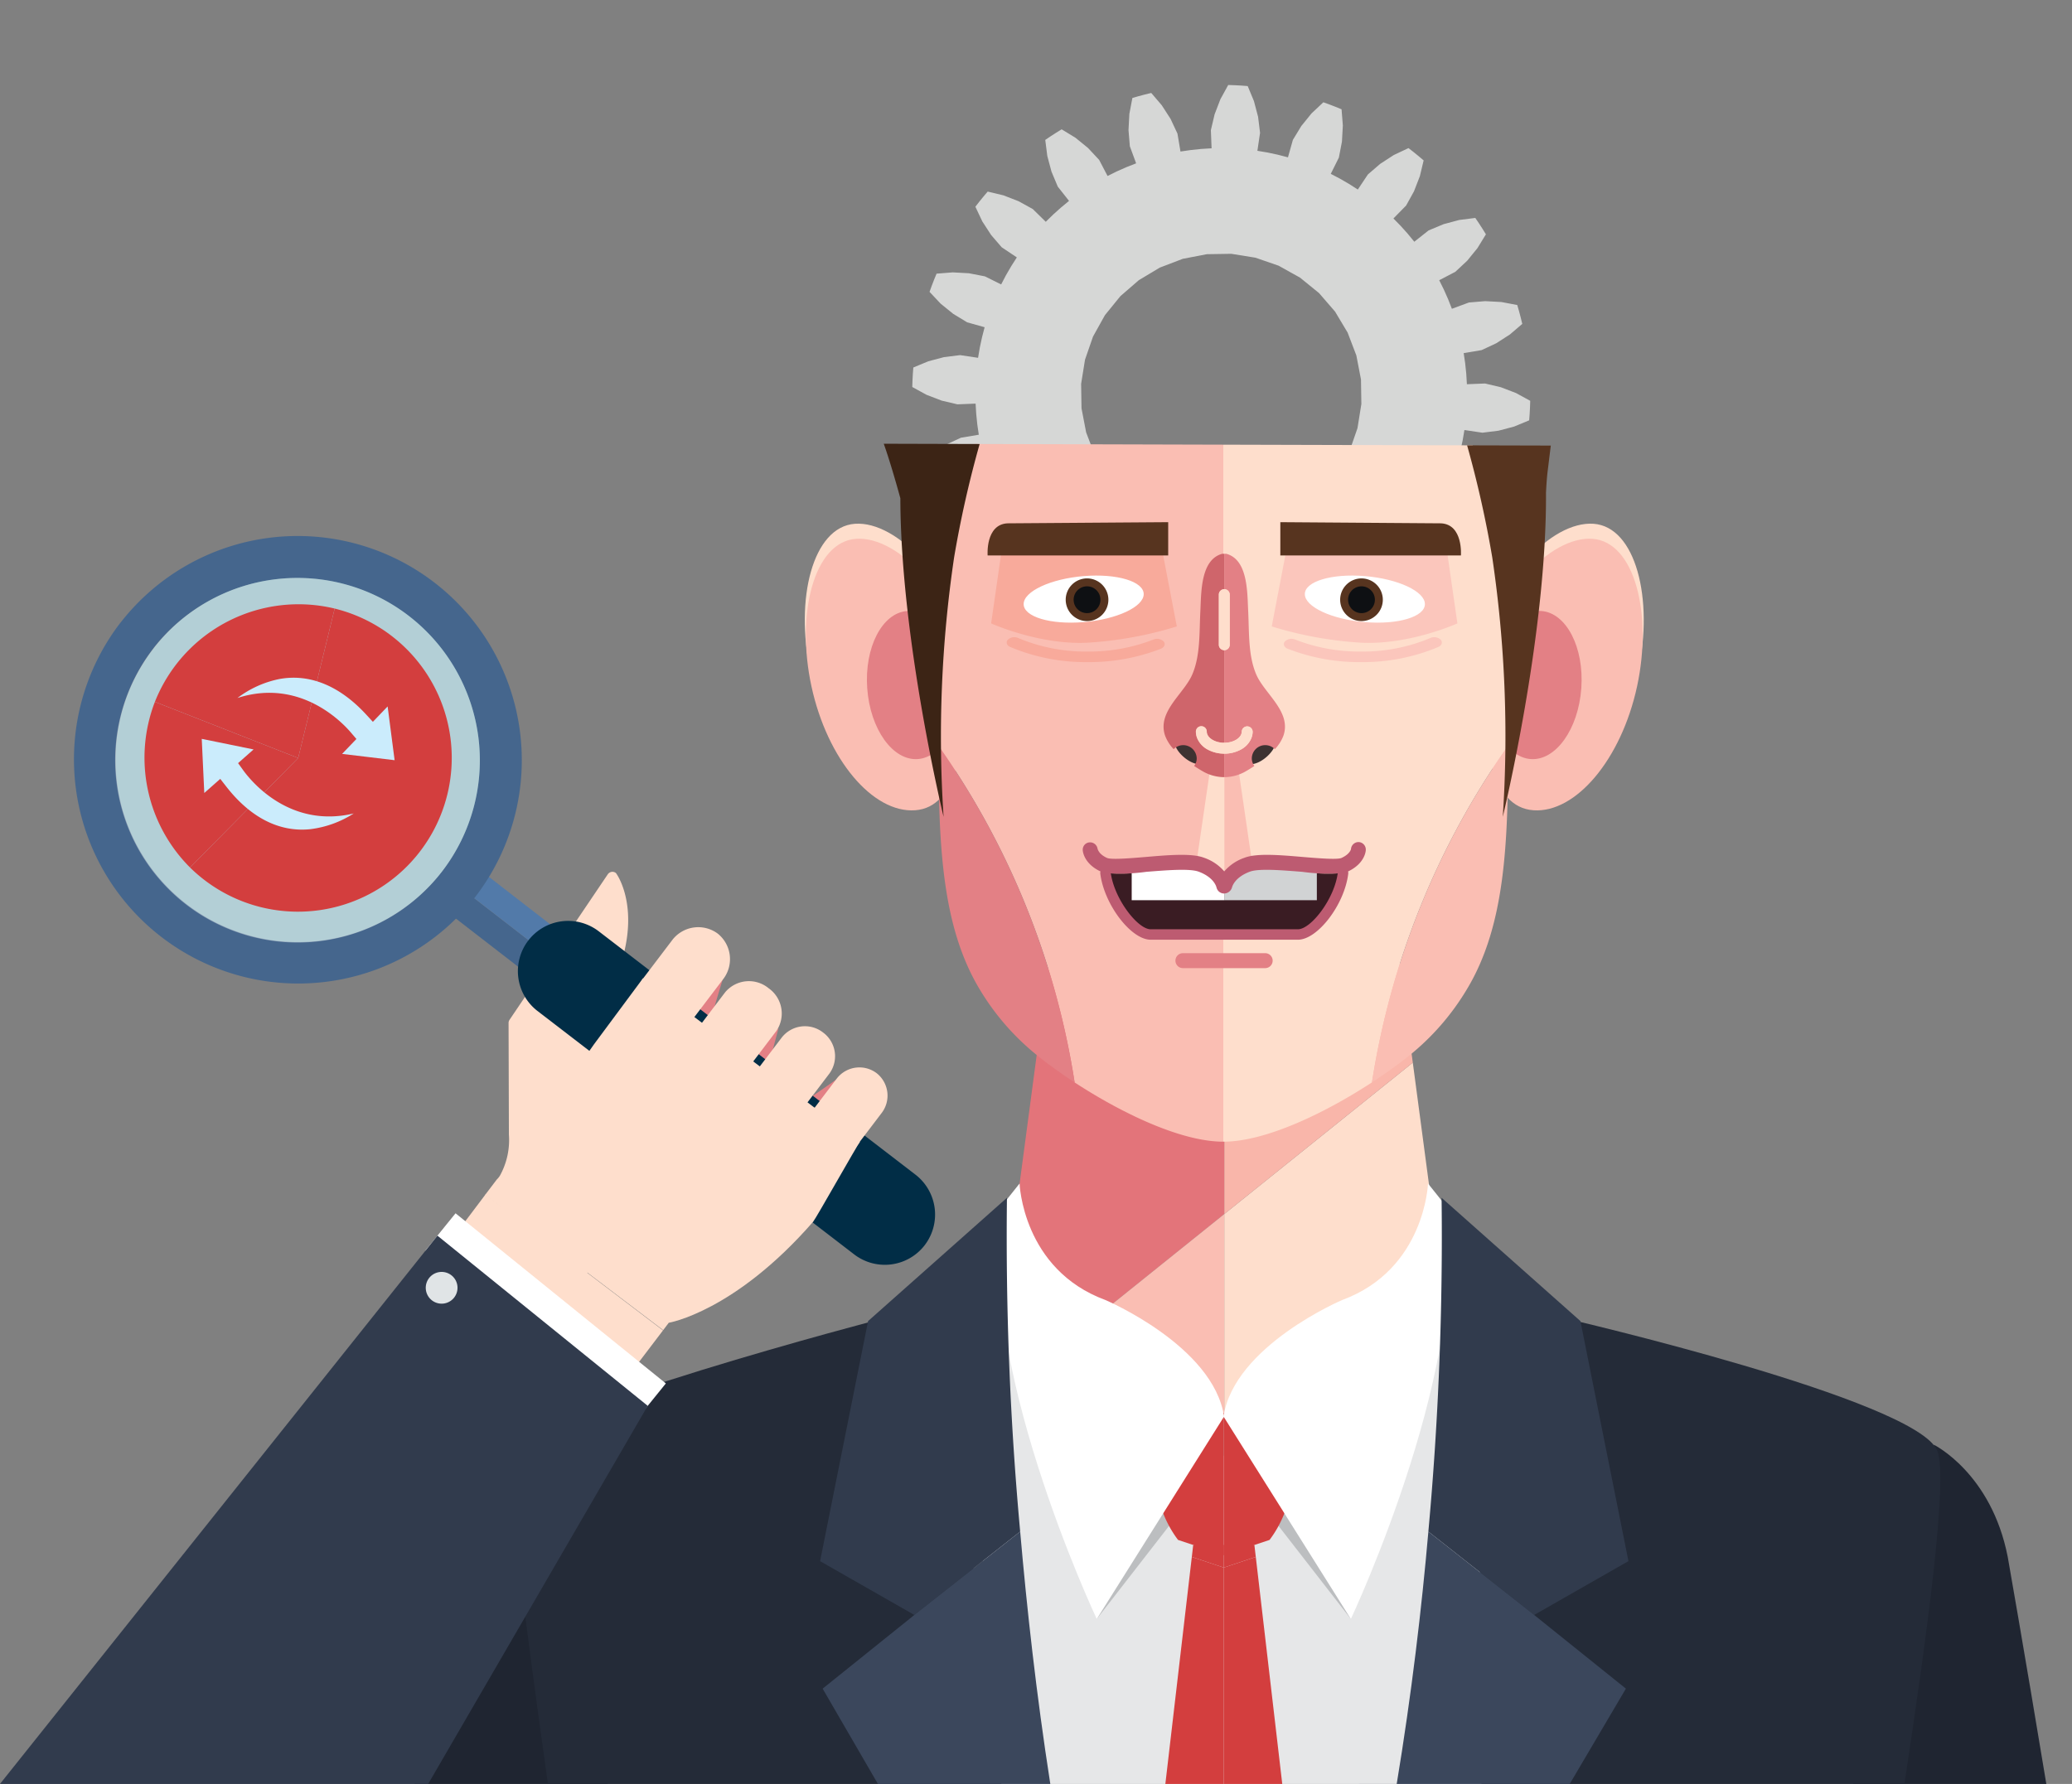
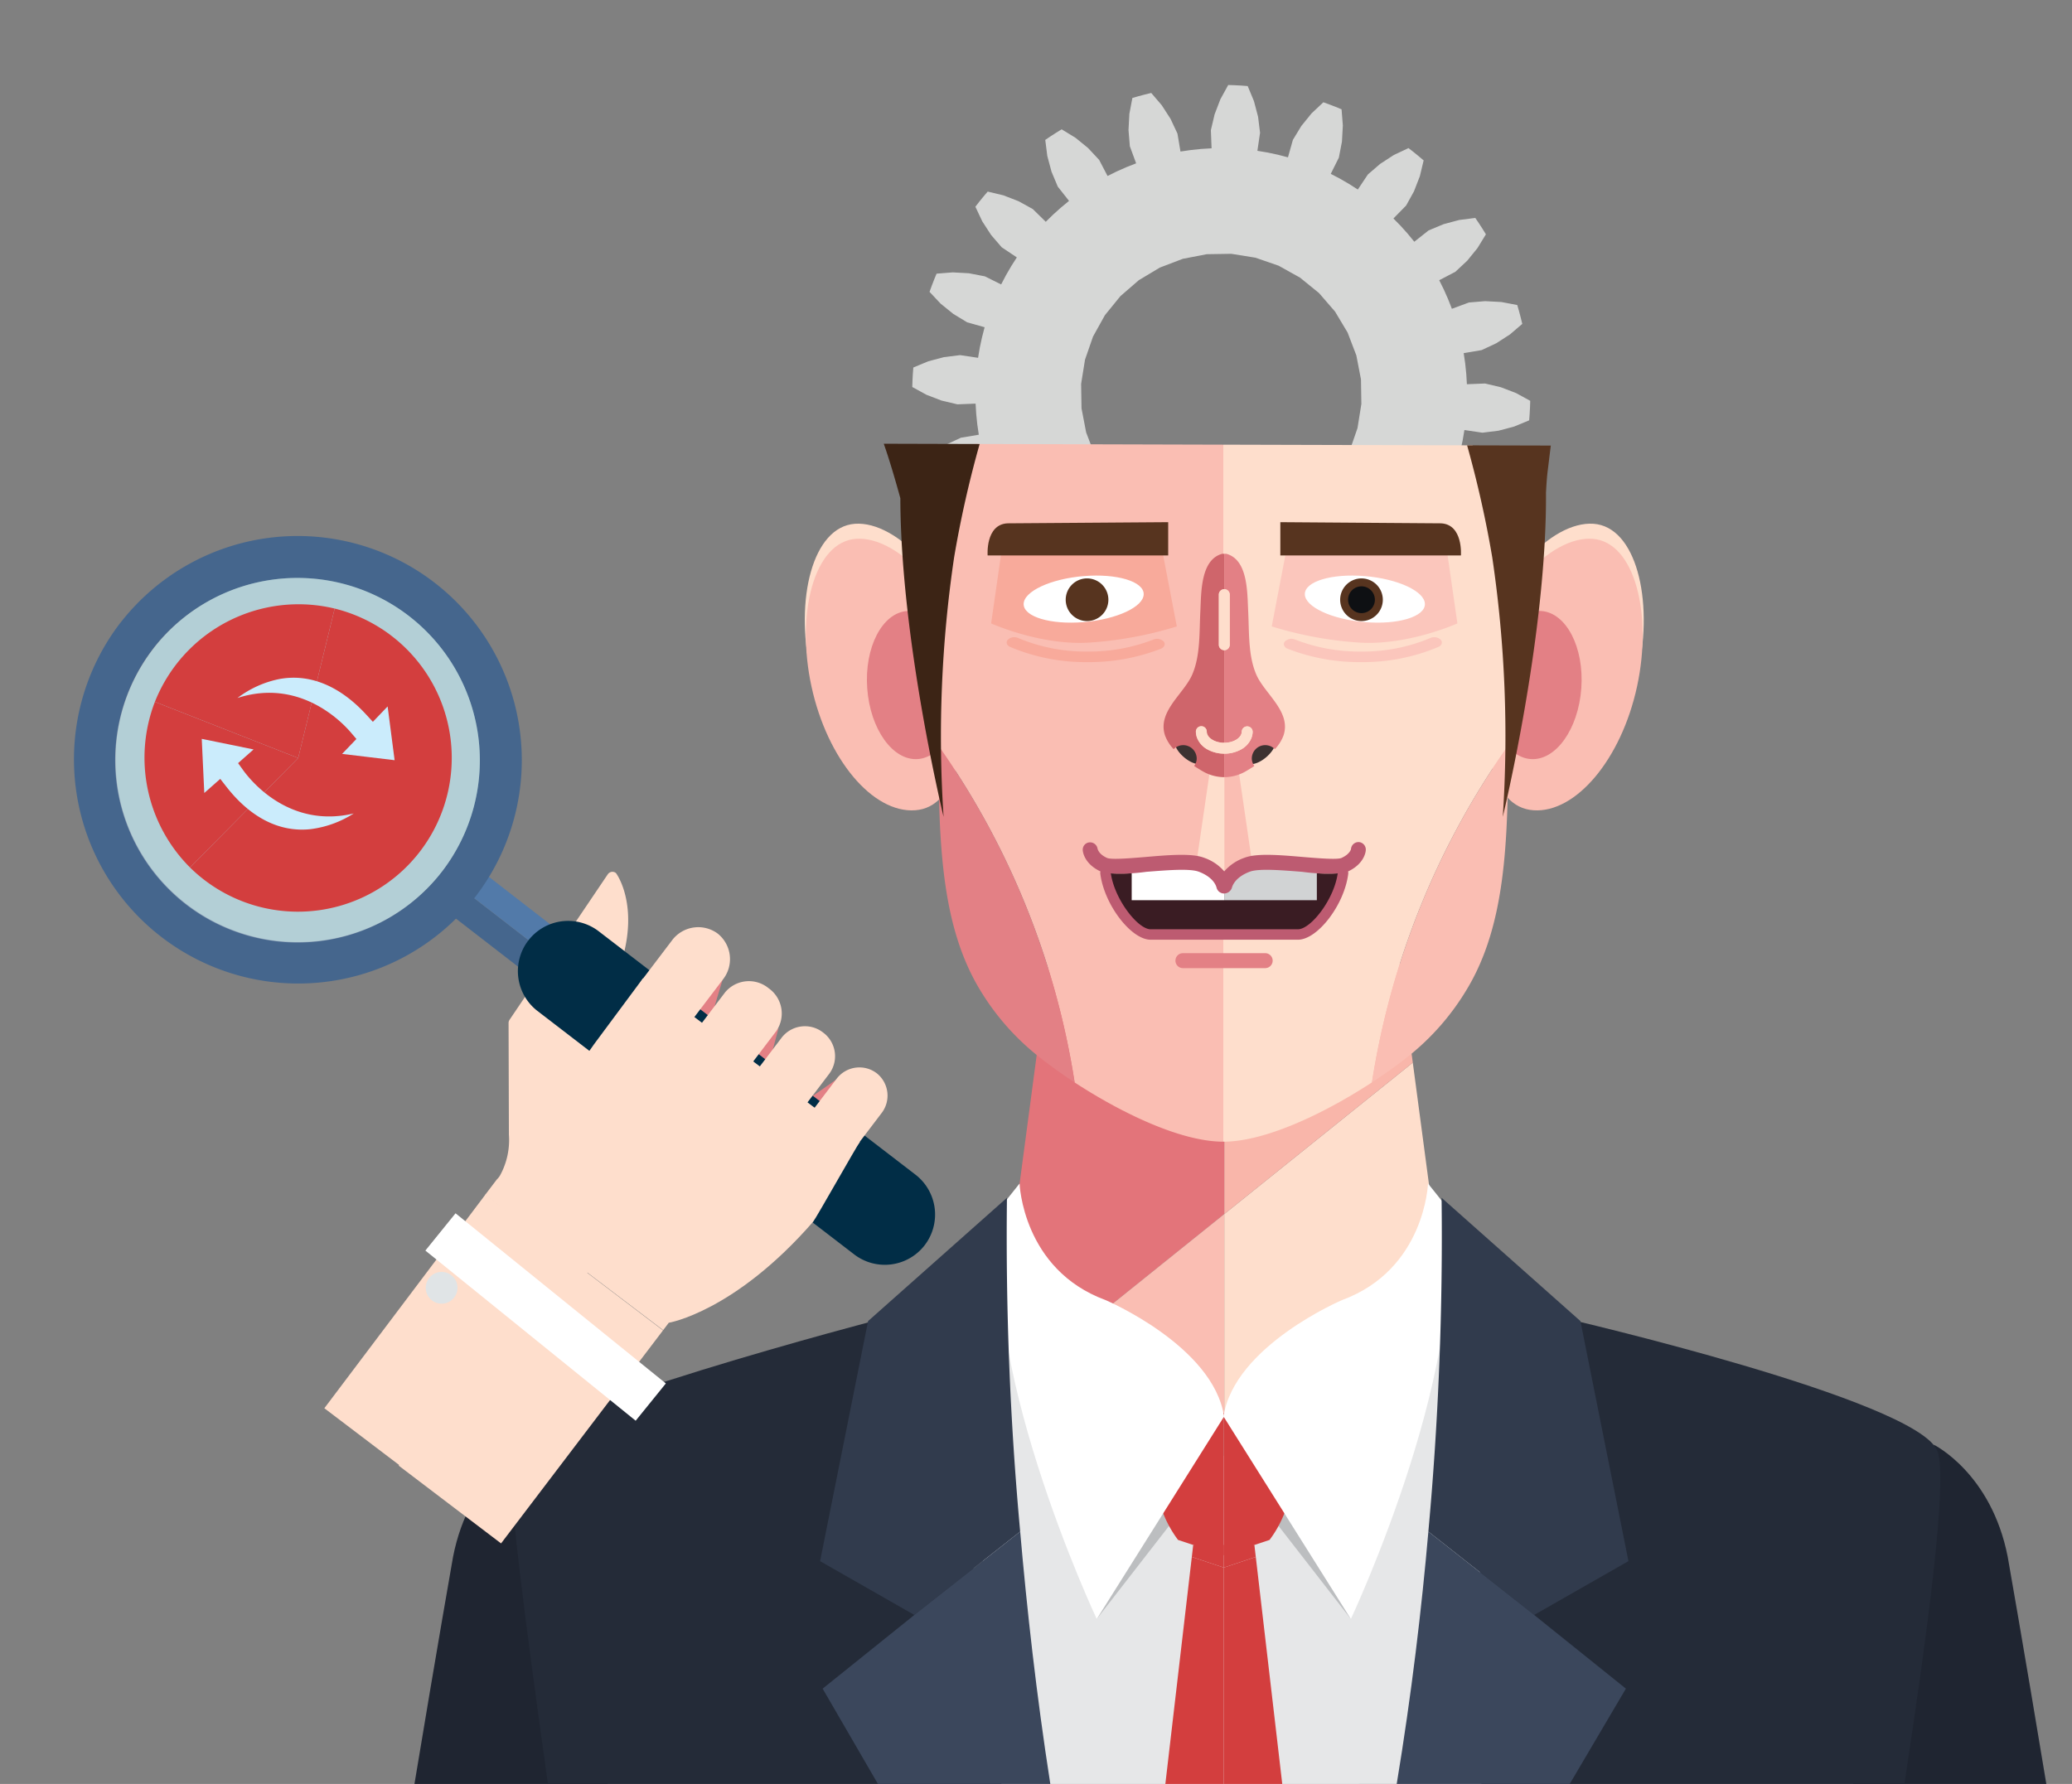
<svg xmlns="http://www.w3.org/2000/svg" viewBox="0 0 309.79 266.78">
  <rect x="0" y="0" width="309.79" height="266.78" fill="#808080" stroke="none" />
  <defs>
    <filter id="luminosity-noclip" x="123.206" y="-8038.645" width="1.128" height="32766" filterUnits="userSpaceOnUse" color-interpolation-filters="sRGB">
      <feFlood flood-color="#fff" result="bg" />
      <feBlend in="SourceGraphic" in2="bg" />
    </filter>
    <mask id="mask" x="123.206" y="-8038.645" width="1.128" height="32766" maskUnits="userSpaceOnUse">
      <g style="filter:url(#luminosity-noclip)" />
    </mask>
    <linearGradient id="linear-gradient" x1="324.075" y1="279.626" x2="272.55" y2="194.24" gradientTransform="matrix(-1, 0, 0, 1, 376.896, 0)" gradientUnits="userSpaceOnUse">
      <stop offset="0" />
      <stop offset="1" stop-color="#fff" />
    </linearGradient>
    <filter id="luminosity-noclip-2" x="123.206" y="161.431" width="1.128" height="1.244" filterUnits="userSpaceOnUse" color-interpolation-filters="sRGB">
      <feFlood flood-color="#fff" result="bg" />
      <feBlend in="SourceGraphic" in2="bg" />
    </filter>
    <mask id="mask-2" x="123.206" y="161.431" width="1.128" height="1.244" maskUnits="userSpaceOnUse">
      <g style="mask:url(#mask);filter:url(#luminosity-noclip-2)">
        <path d="M123.206,162.675a6.529,6.529,0,0,1,1.128-1.244A4.229,4.229,0,0,1,123.206,162.675Z" style="fill-rule:evenodd;mix-blend-mode:multiply;fill:url(#linear-gradient)" />
      </g>
    </mask>
    <linearGradient id="linear-gradient-2" x1="324.075" y1="279.626" x2="272.55" y2="194.24" gradientTransform="matrix(-1, 0, 0, 1, 376.896, 0)" gradientUnits="userSpaceOnUse">
      <stop offset="0" stop-color="#fff" />
      <stop offset="1" stop-color="#d1d3d4" />
    </linearGradient>
  </defs>
  <title>How-organic-promotion-work</title>
  <g style="isolation:isolate">
    <g id="Layer_1" data-name="Layer 1">
      <g style="mix-blend-mode:multiply">
        <g style="mask:url(#mask-2)">
          <path d="M123.206,162.675a6.529,6.529,0,0,1,1.128-1.244A4.229,4.229,0,0,1,123.206,162.675Z" style="fill-rule:evenodd;fill:url(#linear-gradient-2)" />
        </g>
      </g>
      <path d="M139.428,67.798l-1.842,1.573.23.948.249.94.27.936,2.383.451,2.423.127,2.417-.199,2.55-.942.571,1.452.632,1.425.691,1.399-2.41,1.256-1.772,1.657-1.533,1.881-1.267,2.066.512.829.528.817.545.807,2.407-.308,2.344-.628,2.237-.936,2.134-1.683L154.72,82.87l1.041,1.16,1.09,1.117-1.902,1.939L153.774,89.21l-.877,2.261-.565,2.358.743.63.755.614.767.598,2.195-1.037,2.034-1.319,1.839-1.583,1.51-2.259,1.314.838,1.349.783,1.381.721-1.211,2.434-.459,2.382-.137,2.422.193,2.418.9.371.908.348.916.332,1.765-1.661,1.528-1.887,1.259-2.07.738-2.617,1.509.391,1.525.326,1.537.262-.399,2.688.298,2.406.621,2.346.931,2.241.97.073.972.052.972.032,1.166-2.126.87-2.265.557-2.36-.107-2.718,1.557-.093,1.55-.161,1.544-.225.451,2.68,1.028,2.195,1.314,2.04,1.577,1.844.945-.231.941-.25.935-.27.453-2.382.127-2.424-.201-2.418-.942-2.549,1.452-.57,1.425-.632,1.398-.691,1.257,2.41,1.657,1.77,1.88,1.534,2.07,1.266.828-.512.816-.527.806-.546-.306-2.406-.628-2.342-.937-2.239L205.35,87.771l1.204-.989,1.16-1.041,1.116-1.091,1.94,1.903,2.124,1.174,2.261.876,2.359.564.63-.741.613-.755.598-.769-1.036-2.193-1.321-2.034-1.583-1.838-2.259-1.51.839-1.315.782-1.349.724-1.381,2.433,1.212,2.382.459,2.422.135,2.418-.193.369-.9.351-.908.331-.916-1.663-1.764-1.885-1.528-2.074-1.26-2.616-.737.391-1.508.327-1.526.261-1.538,2.689.401,2.408-.3,2.345-.62,2.241-.93.072-.972.052-.97.033-.976-2.127-1.164-2.264-.868-2.363-.558-2.715.107-.094-1.556-.16-1.552-.226-1.542,2.68-.451,2.198-1.029,2.038-1.313,1.844-1.577-.231-.946-.249-.94-.27-.936-2.383-.451-2.423-.129-2.418.201-2.55.942-.571-1.45-.632-1.426-.691-1.397,2.41-1.256,1.772-1.657,1.532-1.881,1.267-2.07-.512-.827-.529-.817-.545-.807-2.406.308-2.343.628-2.238.936L211.456,36.15l-.991-1.204-1.041-1.16-1.089-1.115,1.902-1.941,1.174-2.124.877-2.261.565-2.358-.743-.63-.754-.614-.768-.598-2.194,1.035-2.034,1.321L204.52,26.085l-1.509,2.259-1.315-.837-1.349-.783L198.965,26l1.212-2.432.46-2.38.135-2.424-.192-2.418-.901-.372-.906-.348-.915-.33-1.767,1.661-1.527,1.885-1.26,2.072-.738,2.615-1.509-.391-1.525-.326-1.537-.26.4-2.69-.298-2.408L187.477,15.11l-.93-2.239-.97-.075-.972-.052-.972-.032-1.168,2.126-.868,2.265-.557,2.362.106,2.714-1.556.097-1.551.161-1.543.223-.451-2.678-1.029-2.199-1.313-2.038-1.577-1.844-.945.23-.941.25-.934.272-.452,2.38-.128,2.422.201,2.42.94,2.551-1.45.57-1.425.63-1.398.691-1.257-2.408-1.656-1.772-1.881-1.534L158.731,19.34l-.829.511-.817.526-.806.546.307,2.406.628,2.344.938,2.237,1.682,2.132-1.203.994-1.161,1.041-1.115,1.089-1.939-1.903-2.124-1.172-2.261-.878-2.36-.564-.629.741-.614.755-.597.769,1.035,2.193,1.32,2.034,1.583,1.838,2.26,1.512-.838,1.313-.783,1.349-.723,1.381-2.434-1.21-2.382-.461-2.421-.133-2.419.191-.37.9-.35.908-.332.914,1.663,1.768,1.884,1.526,2.074,1.26,2.615.737-.39,1.51-.327,1.524-.262,1.538-2.687-.401-2.408.298-2.346.622-2.239.93-.073.972-.052.97-.033.974,2.126,1.166,2.266.87,2.36.556,2.716-.107.095,1.558.159,1.55.226,1.544-2.68.449-2.197,1.029Zm22.964-3.135-.692-3.596-.058-3.66.58-3.616,1.198-3.459,1.78-3.199,2.309-2.841,2.768-2.398,3.141-1.88,3.42-1.307,3.595-.693,3.661-.058,3.615.582,3.46,1.196,3.199,1.782,2.842,2.309,2.396,2.768,1.881,3.141,1.306,3.419.692,3.596.058,3.66-.579,3.616-1.198,3.461-1.78,3.199-2.31,2.839-2.767,2.398-3.142,1.881-3.42,1.305-3.595.693-3.661.058-3.615-.58-3.46-1.198-3.199-1.782-2.841-2.307-2.397-2.768-1.88-3.141Z" style="fill:#d6d7d6" />
      <path d="M289.149,216.062s8.584,4.232,11.033,16.768c0,0,2.307,13.053,5.769,33.95H277.068Z" style="fill:#1f2531" />
      <path d="M67.734,232.83c2.452-12.537,11.032-16.768,11.032-16.768L90.848,266.78H61.967C65.428,245.883,67.734,232.83,67.734,232.83Z" style="fill:#1f2531" />
      <path d="M233.915,197.136s52.765,12.187,55.742,19.842c1.63,4.196-1.505,27.324-4.921,49.803H203.162Z" style="fill:#242b38" />
      <path d="M76.425,216.978c1.534-5.748,55.739-19.842,55.739-19.842l24.93,69.645H81.918C78.698,243.795,75.574,220.156,76.425,216.978Z" style="fill:#242b38" />
      <polygon points="211.231 158.912 211.781 163.054 219.612 221.978 183.043 221.978 183.043 181.561 211.231 158.912" style="fill:#fedecc" />
      <polygon points="183.043 173.411 183.043 141.543 208.923 141.543 211.231 158.912 183.043 181.561 183.043 173.411" style="fill:#f9b6aa" />
      <polygon points="183.043 181.561 165.498 195.659 150.687 190.241 151.407 184.808 157.156 141.543 183.043 141.543 183.043 173.411 183.043 181.561" style="fill:#e3747a" />
      <polygon points="165.498 195.659 183.043 181.561 183.043 221.978 146.469 221.978 150.687 190.241 165.498 195.659" style="fill:#fabeb3" />
      <path d="M222.384,97.957c-.789,11.082.72,20.515,7.042,20.966,6.32.453,13.133-7.582,15.501-18.543,2.334-10.806-.35-21.598-6.671-22.051C231.94,77.881,223.179,86.871,222.384,97.957Z" style="fill:#fedecc" />
      <path d="M222.224,100.2c-.793,11.086.72,20.521,7.041,20.972s13.134-7.587,15.502-18.544c2.334-10.808-.35-21.598-6.672-22.051C231.779,80.126,223.018,89.116,222.224,100.2Z" style="fill:#fabeb3" />
      <path d="M222.883,101.961c-.44,6.119,2.239,11.289,5.981,11.555,3.738.27,7.125-4.472,7.562-10.59.439-6.111-2.243-11.287-5.979-11.553C226.706,91.103,223.323,95.845,222.883,101.961Z" style="fill:#e38085" />
      <path d="M143.701,97.957c.791,11.082-.721,20.515-7.039,20.966-6.32.453-13.135-7.582-15.503-18.543-2.335-10.806.348-21.598,6.67-22.051C134.148,77.881,142.906,86.871,143.701,97.957Z" style="fill:#fedecc" />
      <path d="M143.86,100.2c.794,11.086-.721,20.521-7.038,20.972-6.319.451-13.136-7.587-15.502-18.544-2.337-10.808.347-21.598,6.67-22.051C134.308,80.126,143.069,89.116,143.86,100.2Z" style="fill:#fabeb3" />
      <path d="M143.2,101.961c.441,6.119-2.238,11.289-5.978,11.555-3.737.27-7.123-4.472-7.562-10.59-.437-6.111,2.241-11.287,5.978-11.553C139.381,91.103,142.765,95.845,143.2,101.961Z" style="fill:#e38085" />
      <path d="M220.175,66.6a108.862,108.862,0,0,1,5.26,34.514c0,3.592.031,7.069.038,10.419a119.057,119.057,0,0,0-20.346,50.333c-6.871,4.49-15.82,8.869-22.227,8.869V66.499Z" style="fill:#fedecc" />
      <path d="M145.69,66.395l37.21.103V170.735c-6.415,0-15.344-4.363-22.229-8.861A119.069,119.069,0,0,0,140.33,111.533c.004-3.35.033-6.827.033-10.419A108.645,108.645,0,0,1,145.69,66.395Z" style="fill:#fabeb3" />
      <path d="M219.421,147.77a37.233,37.233,0,0,1-8.835,10.178c-1.555,1.238-3.412,2.583-5.459,3.918a119.057,119.057,0,0,1,20.346-50.333C225.495,126.132,225.03,138.339,219.421,147.77Z" style="fill:#fabeb3" />
      <path d="M146.493,147.982c-5.71-9.467-6.185-21.745-6.163-36.45a119.069,119.069,0,0,1,20.342,50.341c-2.083-1.367-3.983-2.742-5.562-4.015A37.094,37.094,0,0,1,146.493,147.982Z" style="fill:#e38085" />
      <path d="M146.469,66.399a160.991,160.991,0,0,0-3.815,16.943,182.575,182.575,0,0,0-1.575,38.81s-6.422-26.4-6.465-47.643c-.694-2.533-1.666-5.863-2.481-8.15Z" style="fill:#3c2415" />
      <path d="M219.349,66.6l12.516.034c-.162,1.276-.309,2.549-.468,3.801-.122.98-.192,2.088-.252,3.25.13,21.378-6.461,48.468-6.461,48.468a182.344,182.344,0,0,0-1.575-38.81A161.452,161.452,0,0,0,219.349,66.6Z" style="fill:#57341f" />
      <path d="M215.794,78.59l2.105,14.637s-7.322,3.312-14.585,2.875a56.71,56.71,0,0,1-13.174-2.422l2.763-14.408Z" style="fill:#fbc6bc" />
      <path d="M195.089,88.848c0,1.899,4.019,3.773,8.976,4.188,4.959.411,8.976-.795,8.976-2.696,0-1.897-4.017-3.775-8.976-4.186C199.109,85.743,195.089,86.948,195.089,88.848Z" style="fill:#fff" />
      <path d="M206.749,89.686a3.189,3.189,0,1,0-3.19,3.193A3.19,3.19,0,0,0,206.749,89.686Z" style="fill:#57341f" />
      <path d="M205.563,89.686a2.004,2.004,0,1,0-2.004,2.005A2.001,2.001,0,0,0,205.563,89.686Z" style="fill:#0e1013" />
      <path d="M203.472,99.016A28.917,28.917,0,0,0,215.05,96.749c.526-.231.683-.717.351-1.089a1.433,1.433,0,0,0-1.556-.244,25.98,25.98,0,0,1-10.373,2.021,26.382,26.382,0,0,1-9.826-1.792,1.428,1.428,0,0,0-1.544.286c-.312.375-.127.862.41,1.081A29.432,29.432,0,0,0,203.472,99.016Z" style="fill:#fbc6bc" />
      <path d="M150.291,78.59l-2.104,14.637s7.321,3.312,14.587,2.875a56.725,56.725,0,0,0,13.174-2.422L173.183,79.272Z" style="fill:#f8aa9b" />
      <path d="M170.998,88.848c0,1.899-4.018,3.773-8.978,4.188-4.956.411-8.972-.795-8.972-2.696,0-1.897,4.016-3.775,8.972-4.186C166.979,85.743,170.998,86.948,170.998,88.848Z" style="fill:#fff" />
      <path d="M159.337,89.686a3.19,3.19,0,1,1,3.193,3.193A3.192,3.192,0,0,1,159.337,89.686Z" style="fill:#57341f" />
-       <path d="M160.522,89.686A2.004,2.004,0,1,1,162.53,91.691,2.002,2.002,0,0,1,160.522,89.686Z" style="fill:#0e1013" />
      <path d="M162.615,99.016a28.922,28.922,0,0,1-11.578-2.267c-.525-.231-.682-.717-.353-1.089a1.434,1.434,0,0,1,1.556-.244,25.989,25.989,0,0,0,10.375,2.021,26.402,26.402,0,0,0,9.826-1.792,1.427,1.427,0,0,1,1.542.286c.31.375.129.862-.409,1.081A29.44,29.44,0,0,1,162.615,99.016Z" style="fill:#f8aa9b" />
      <path d="M191.426,78.089v4.973h27s.354-4.619-2.962-4.8Z" style="fill:#57341f" />
      <path d="M174.659,78.089v4.973H147.663s-.356-4.619,2.962-4.8Z" style="fill:#57341f" />
      <polygon points="187.033 127.854 185.016 114.042 183.033 114.042 183.033 132.474 187.466 132.474 187.152 128.063 187.033 127.854" style="fill:#fabeb3" />
      <polygon points="179.056 127.854 181.073 114.042 183.056 114.042 183.056 132.474 178.623 132.474 179.239 128.401 179.056 127.854" style="fill:#fedecc" />
      <path d="M182.976,133.622a1.164,1.164,0,0,1-1.095-.918c-.024-.066-.336-1.476-2.662-2.348-1.365-.511-4.941-.201-7.826.022a28.193,28.193,0,0,1-6.107.179c.534,4.252,4.272,9.195,6.755,9.195h22.009c2.482,0,6.24-4.943,6.752-9.195a28.188,28.188,0,0,1-6.107-.179c-2.883-.223-6.462-.533-7.826-.022-2.327.872-2.637,2.283-2.661,2.326A1.252,1.252,0,0,1,182.976,133.622Z" style="fill:#3a1c23" />
      <path d="M172.041,140.532h22.009c2.959,0,6.975-5.259,7.529-9.878a.783.783,0,0,0-1.555-.193c-.476,3.948-4.02,8.509-5.974,8.509H172.041c-1.937,0-5.481-4.566-5.978-8.509a.783.783,0,1,0-1.554.199C165.093,135.273,169.104,140.532,172.041,140.532Z" style="fill:#bd5b71" />
      <path d="M176.894,144.78h12.3a1.118,1.118,0,0,0,0-2.235h-12.3a1.118,1.118,0,1,0,0,2.235Z" style="fill:#e38085" />
      <polygon points="183.091 131.083 186.059 129.126 196.885 129.126 196.885 134.625 183.043 134.625 183.043 131.055 183.091 131.083" style="fill:#d1d3d4" />
      <polygon points="169.203 129.126 180.017 129.126 183.043 131.055 183.043 134.625 169.203 134.625 169.203 129.126" style="fill:#fff" />
      <path d="M162.868,125.975a1.092,1.092,0,0,0-.983,1.158c0,.207.204,2.056,2.688,3.203a4.428,4.428,0,0,0,.713.22,28.193,28.193,0,0,0,6.107-.179c2.885-.223,6.461-.533,7.826-.022,2.327.872,2.639,2.283,2.662,2.348a1.164,1.164,0,0,0,1.095.918,1.252,1.252,0,0,0,1.231-.94c.024-.044.335-1.454,2.661-2.326,1.364-.511,4.943-.201,7.826.022a28.188,28.188,0,0,0,6.107.179,4.487,4.487,0,0,0,.715-.22c2.486-1.147,2.685-2.996,2.685-3.203a1.123,1.123,0,0,0-1.026-1.204,1.135,1.135,0,0,0-1.186,1.049s-.133.739-1.41,1.321c-.625.29-3.555.044-5.704-.135-3.423-.292-6.956-.602-8.81.111a6.978,6.978,0,0,0-3.021,2.036,6.979,6.979,0,0,0-3.02-2.036c-1.858-.713-5.388-.403-8.813-.111-2.146.179-5.076.425-5.7.135-1.278-.582-1.387-1.345-1.412-1.365A1.131,1.131,0,0,0,162.868,125.975Z" style="fill:#bd5b71" />
      <path d="M189.032,110.126a2.422,2.422,0,0,1,1.544.55,1.49,1.49,0,0,1,.082.469c0,1.135-2.06,3.137-3.662,3.137a4.442,4.442,0,0,1-.656-.058c-.203-.296.408-1.703.408-2.076A2.161,2.161,0,0,1,189.032,110.126Z" style="fill:#3d3231" />
      <path d="M177.304,110.126a2.436,2.436,0,0,0-1.546.55,1.549,1.549,0,0,0-.082.469c0,1.135,2.06,3.137,3.66,3.137a4.37,4.37,0,0,0,.656-.058c.205-.296-.405-1.703-.405-2.076A2.16,2.16,0,0,0,177.304,110.126Z" style="fill:#3d3231" />
      <path d="M183.043,88.107V82.814h.292c3.253.866,3.141,5.738,3.284,8.559.161,3.244-.013,6.624,1.195,9.467,1.242,2.918,5.302,5.569,4.078,9.171a6.019,6.019,0,0,1-1.278,2.017c-.016-.018-.043-.022-.06-.04a2.007,2.007,0,0,0-3.393,1.466,1.881,1.881,0,0,0,.317.997c.024.036.034.071.056.111-.403.258-.801.507-1.164.719a6.47,6.47,0,0,1-3.236.938h-.091v-3.511a5.078,5.078,0,0,0,2.495-.622,3.441,3.441,0,0,0,1.47-1.51,2.669,2.669,0,0,0,.278-1.162.816.816,0,0,0-1.631,0c0,.904-1.196,1.667-2.613,1.667V97.246a.812.812,0,0,0,.815-.813v-7.512A.815.815,0,0,0,183.043,88.107Z" style="fill:#e38085" />
      <path d="M178.271,100.84c1.21-2.843,1.035-6.223,1.198-9.467.141-2.821.029-7.693,3.28-8.559h.294v5.293a.815.815,0,0,0-.815.815v7.512a.812.812,0,0,0,.815.813V111.082c-1.417,0-2.615-.763-2.615-1.667a.815.815,0,0,0-1.63,0,2.67,2.67,0,0,0,.279,1.162,3.436,3.436,0,0,0,1.472,1.51,5.068,5.068,0,0,0,2.493.622V116.22h-.089a6.48,6.48,0,0,1-3.238-.938c-.364-.213-.76-.461-1.164-.719.022-.04.034-.075.057-.111a1.881,1.881,0,0,0,.317-.997,2.023,2.023,0,0,0-2.025-2.021,2.003,2.003,0,0,0-1.368.554c-.019.018-.043.022-.061.04a5.95,5.95,0,0,1-1.276-2.017C172.972,106.409,177.03,103.759,178.271,100.84Z" style="fill:#cf656b" />
      <path d="M179.613,108.603a.814.814,0,0,1,.816.812c0,.904,1.198,1.667,2.615,1.667s2.613-.763,2.613-1.667a.816.816,0,0,1,1.631,0,2.669,2.669,0,0,1-.278,1.162,3.441,3.441,0,0,1-1.47,1.51,5.314,5.314,0,0,1-4.989,0,3.436,3.436,0,0,1-1.472-1.51,2.67,2.67,0,0,1-.279-1.162A.814.814,0,0,1,179.613,108.603Z" style="fill:#fedecc" />
      <path d="M183.043,88.107a.815.815,0,0,1,.815.815v7.512a.815.815,0,0,1-1.629,0v-7.512A.815.815,0,0,1,183.043,88.107Z" style="fill:#fedecc" />
      <polygon points="144.301 201.55 149.057 198.556 181.939 214.836 214.82 197.408 220.877 202.265 221.645 266.347 221.462 266.78 149.713 266.78 144.301 201.55" style="fill:#e6e7e8" />
      <polygon points="201.969 242.116 182.957 217.641 182.957 211.836 190.075 213.342 199.898 226.524 201.969 242.116" style="fill:#bcbec0" />
      <polygon points="163.976 242.116 182.988 217.641 182.988 211.836 175.869 213.342 166.048 226.524 163.976 242.116" style="fill:#bcbec0" />
      <path d="M182.973,211.301c5.627,0,10.185.578,10.185,6.149v3.507a16.737,16.737,0,0,1-3.343,9.332l-6.843,2.285Z" style="fill:#d33e3e" />
      <path d="M176.133,230.289a16.737,16.737,0,0,1-3.348-9.332V217.45c0-5.571,4.562-6.149,10.187-6.149v21.273Z" style="fill:#d33e3e" />
      <path d="M213.504,176.99s-.432,12.853-12.833,17.424c0,0-16.15,6.856-17.739,17.422l19.037,30.281S220.86,201.983,215.67,179.7Z" style="fill:#fff" />
      <path d="M152.439,176.99s.434,12.853,12.836,17.424c0,0,16.151,6.856,17.739,17.422l-19.034,30.281s-18.893-40.133-13.702-62.417Z" style="fill:#fff" />
      <polygon points="182.973 234.428 187.756 232.83 191.713 266.78 182.973 266.78 182.973 234.428" style="fill:#d33e3e" />
      <polygon points="178.192 232.83 182.973 234.428 182.973 266.78 174.236 266.78 178.192 232.83" style="fill:#d33e3e" />
      <polygon points="187.756 232.83 187.756 232.83 187.547 231.05 187.756 232.83" style="fill:#dc372a" />
      <polygon points="182.973 231.05 187.547 231.05 187.756 232.83 182.973 234.428 182.973 231.05" style="fill:#d33e3e" />
      <polygon points="178.192 232.83 178.398 231.05 178.192 232.83 178.192 232.83" style="fill:#bf2626" />
      <polygon points="178.192 232.83 178.398 231.05 182.973 231.05 182.973 234.428 178.192 232.83" style="fill:#d33e3e" />
      <path d="M215.535,179.125l20.758,18.437,7.179,35.901-14.089,8.044-15.825-12.467A484.71,484.71,0,0,0,215.535,179.125Z" style="fill:#313b4d" />
      <path d="M213.559,229.041l15.825,12.467-.006.006,13.713,11.017L234.695,266.78H208.826C211.049,253.338,212.562,240.519,213.559,229.041Z" style="fill:#3b475c" />
      <path d="M150.552,179.125,129.79,197.563l-7.176,35.901L136.7,241.508l15.829-12.467A484.022,484.022,0,0,1,150.552,179.125Z" style="fill:#313b4d" />
      <path d="M122.995,252.531l13.71-11.017-.005-.006,15.829-12.467c.995,11.478,2.412,24.296,4.504,37.739H131.258Z" style="fill:#3b475c" />
      <path d="M23.03,96.89a.739.739,0,0,1-.066.09,27.275,27.275,0,0,0,43.133,33.396c.026-.032.048-.06.07-.091A27.276,27.276,0,0,0,23.03,96.89Z" style="fill:#82c4d3;opacity:0.7;mix-blend-mode:overlay" />
      <path d="M91.438,130.386a.875.875,0,0,0-.567.362L76.179,152.516a.835.835,0,0,0-.142.467l.05,16.691a11.002,11.002,0,0,1-1.345,6.145,3.015,3.015,0,0,1-.469.576l-1.748,2.307,5.23,3.97L92.24,163.597a.835.835,0,0,0,.129-.753l-1.843-5.849a.816.816,0,0,0-.067-.155c-.484-.864-1.387-4.26-.945-5.501,8.028-13.433,2.651-20.716,2.569-20.782A.83.83,0,0,0,91.438,130.386Z" style="fill:#fedecc" />
      <rect x="59.428" y="199.35" width="40.024" height="19.229" transform="matrix(0.605, -0.796, 0.796, 0.605, -135.028, 145.876)" style="fill:#fedecc" />
      <polygon points="126.362 160.519 121.091 164.191 121.753 168.079 124.83 166.501 126.362 160.519" style="fill:#e38085" />
      <polygon points="108.544 144.814 105.783 154.01 101.782 151.771 108.544 144.814" style="fill:#e38085" />
      <polygon points="116.403 153.744 114.135 162.264 110.13 160.024 116.403 153.744" style="fill:#e38085" />
      <path d="M91.959,161.58l-8.391,7.111-8.326,12.074L87.801,190.299C96.979,177.15,91.959,161.58,91.959,161.58Z" style="fill:#fedecc" />
      <path d="M65.953,130.618a3.963,3.963,0,0,0,.7,5.583l11.891,9.201a3.989,3.989,0,0,0,5.583-.709.261.261,0,0,1,.058-.095L66.019,130.537C66,130.566,65.972,130.592,65.953,130.618Z" style="fill:#45668d" />
      <path d="M83.414,139.12l-11.899-9.215a3.965,3.965,0,0,0-5.496.632L84.185,144.597A3.973,3.973,0,0,0,83.414,139.12Z" style="fill:#527aa9" />
      <path d="M65.02,87.173a33.527,33.527,0,0,0-46.965,5.899c-.026.034-.05.052-.073.08a33.528,33.528,0,0,0,53.021,41.051c.027-.034.05-.06.068-.087A33.535,33.535,0,0,0,65.02,87.173Zm1.109,43.109a.985.985,0,0,0-.068.091A27.276,27.276,0,0,1,22.924,96.98c.022-.032.046-.06.067-.091a27.277,27.277,0,0,1,43.138,33.394Z" style="fill:#45668d" />
      <path d="M22.991,96.888c-.021.032-.045.06-.067.091a27.276,27.276,0,0,0,43.137,33.394.985.985,0,0,1,.068-.091,27.277,27.277,0,0,0-43.138-33.394Z" style="fill:#fff;opacity:0.4;mix-blend-mode:overlay" />
      <path d="M79.021,140.606l-.018.022a7.524,7.524,0,0,0,1.345,10.55l47.344,36.398a7.522,7.522,0,0,0,10.549-1.345.098.098,0,0,1,.019-.026,7.536,7.536,0,0,0-1.373-10.53L89.55,139.296A7.512,7.512,0,0,0,79.021,140.606Z" style="fill:#012d46" />
      <path d="M107.285,139.598a4.896,4.896,0,0,1,.806,6.872l-4.244,5.587a4.896,4.896,0,0,1-6.835,1.069h0a4.899,4.899,0,0,1-.805-6.874l4.238-5.583a4.893,4.893,0,0,1,6.839-1.071Z" style="fill:#fedecc" />
      <path d="M114.91,147.78a4.624,4.624,0,0,1,1.145,6.427l-3.765,4.959a4.621,4.621,0,0,1-6.495.624h0a4.625,4.625,0,0,1-1.148-6.427l3.762-4.957a4.625,4.625,0,0,1,6.501-.626Z" style="fill:#fedecc" />
      <path d="M123.06,154.408a4.398,4.398,0,0,1,.942,6.143l-3.678,4.844a4.399,4.399,0,0,1-6.169.745h0a4.401,4.401,0,0,1-.944-6.147l3.678-4.842a4.394,4.394,0,0,1,6.171-.743Z" style="fill:#fedecc" />
      <path d="M131.043,160.47a4.276,4.276,0,0,1,.755,6l-3.678,4.842a4.283,4.283,0,0,1-5.982.888h0a4.278,4.278,0,0,1-.752-6l3.676-4.844a4.272,4.272,0,0,1,5.98-.886Z" style="fill:#fedecc" />
      <polygon points="87.884 190.247 63.811 222.223 48.494 210.596 72.582 178.631 87.884 190.247" style="fill:#fedecc" />
      <rect x="77.989" y="176.73" width="7.172" height="40.449" transform="translate(-122.843 136.466) rotate(-51.018)" style="fill:#fff" />
-       <polygon points="65.402 184.79 81.14 197.527 96.843 210.236 64.02 266.78 25.901 266.78 0 266.78 65.402 184.79" style="fill:#313b4d" />
      <path d="M67.874,194.08a2.374,2.374,0,1,1-.35-3.34A2.375,2.375,0,0,1,67.874,194.08Z" style="fill:#e0e4e6" />
      <path d="M88.832,156.142l-7.937,11.281L74.726,180.375l24.429,18.541.834-1.101s9.82-1.617,21.576-15.096c.427-.489,6.572-11.432,7.003-11.953L96.135,146.3Z" style="fill:#fedecc" />
      <path d="M44.583,113.359l5.455-22.351A22.998,22.998,0,1,1,28.413,129.732l16.17-16.373Z" style="fill:#d33e3e;fill-rule:evenodd" />
      <path d="M44.583,113.359l-21.424-8.402A23.103,23.103,0,0,1,50.037,91.007l-5.455,22.351Z" style="fill:#d33e3e;fill-rule:evenodd" />
      <path d="M44.583,113.359l-16.17,16.373a23.209,23.209,0,0,1-5.254-24.775l21.424,8.402Z" style="fill:#d33e3e;fill-rule:evenodd" />
    </g>
    <g id="Layer_5" data-name="Layer 5">
      <path d="M54.733,106.841l1.018,1.105s1.632-1.703,2.204-2.301c.321,2.468.83,6.383,1.045,8.039-1.66-.199-5.474-.654-7.853-.94.643-.669,2.14-2.231,2.14-2.231l-.828-.972c-1.339-1.572-7.651-8.162-16.958-5.158a15.429,15.429,0,0,1,6.22-2.827C46.256,100.7,50.756,102.528,54.733,106.841Z" style="fill:#cbecfc" />
      <path d="M37.914,112.076c-.678.598-2.317,2.048-2.317,2.048l.744,1.035c1.208,1.681,6.989,8.764,16.548,6.491a15.494,15.494,0,0,1-6.501,2.352c-4.589.479-8.923-1.715-12.532-6.34l-.924-1.184s-1.768,1.564-2.388,2.112c-.116-2.486-.303-6.427-.38-8.096C31.794,110.827,35.564,111.596,37.914,112.076Z" style="fill:#cbecfc" />
    </g>
  </g>
</svg>